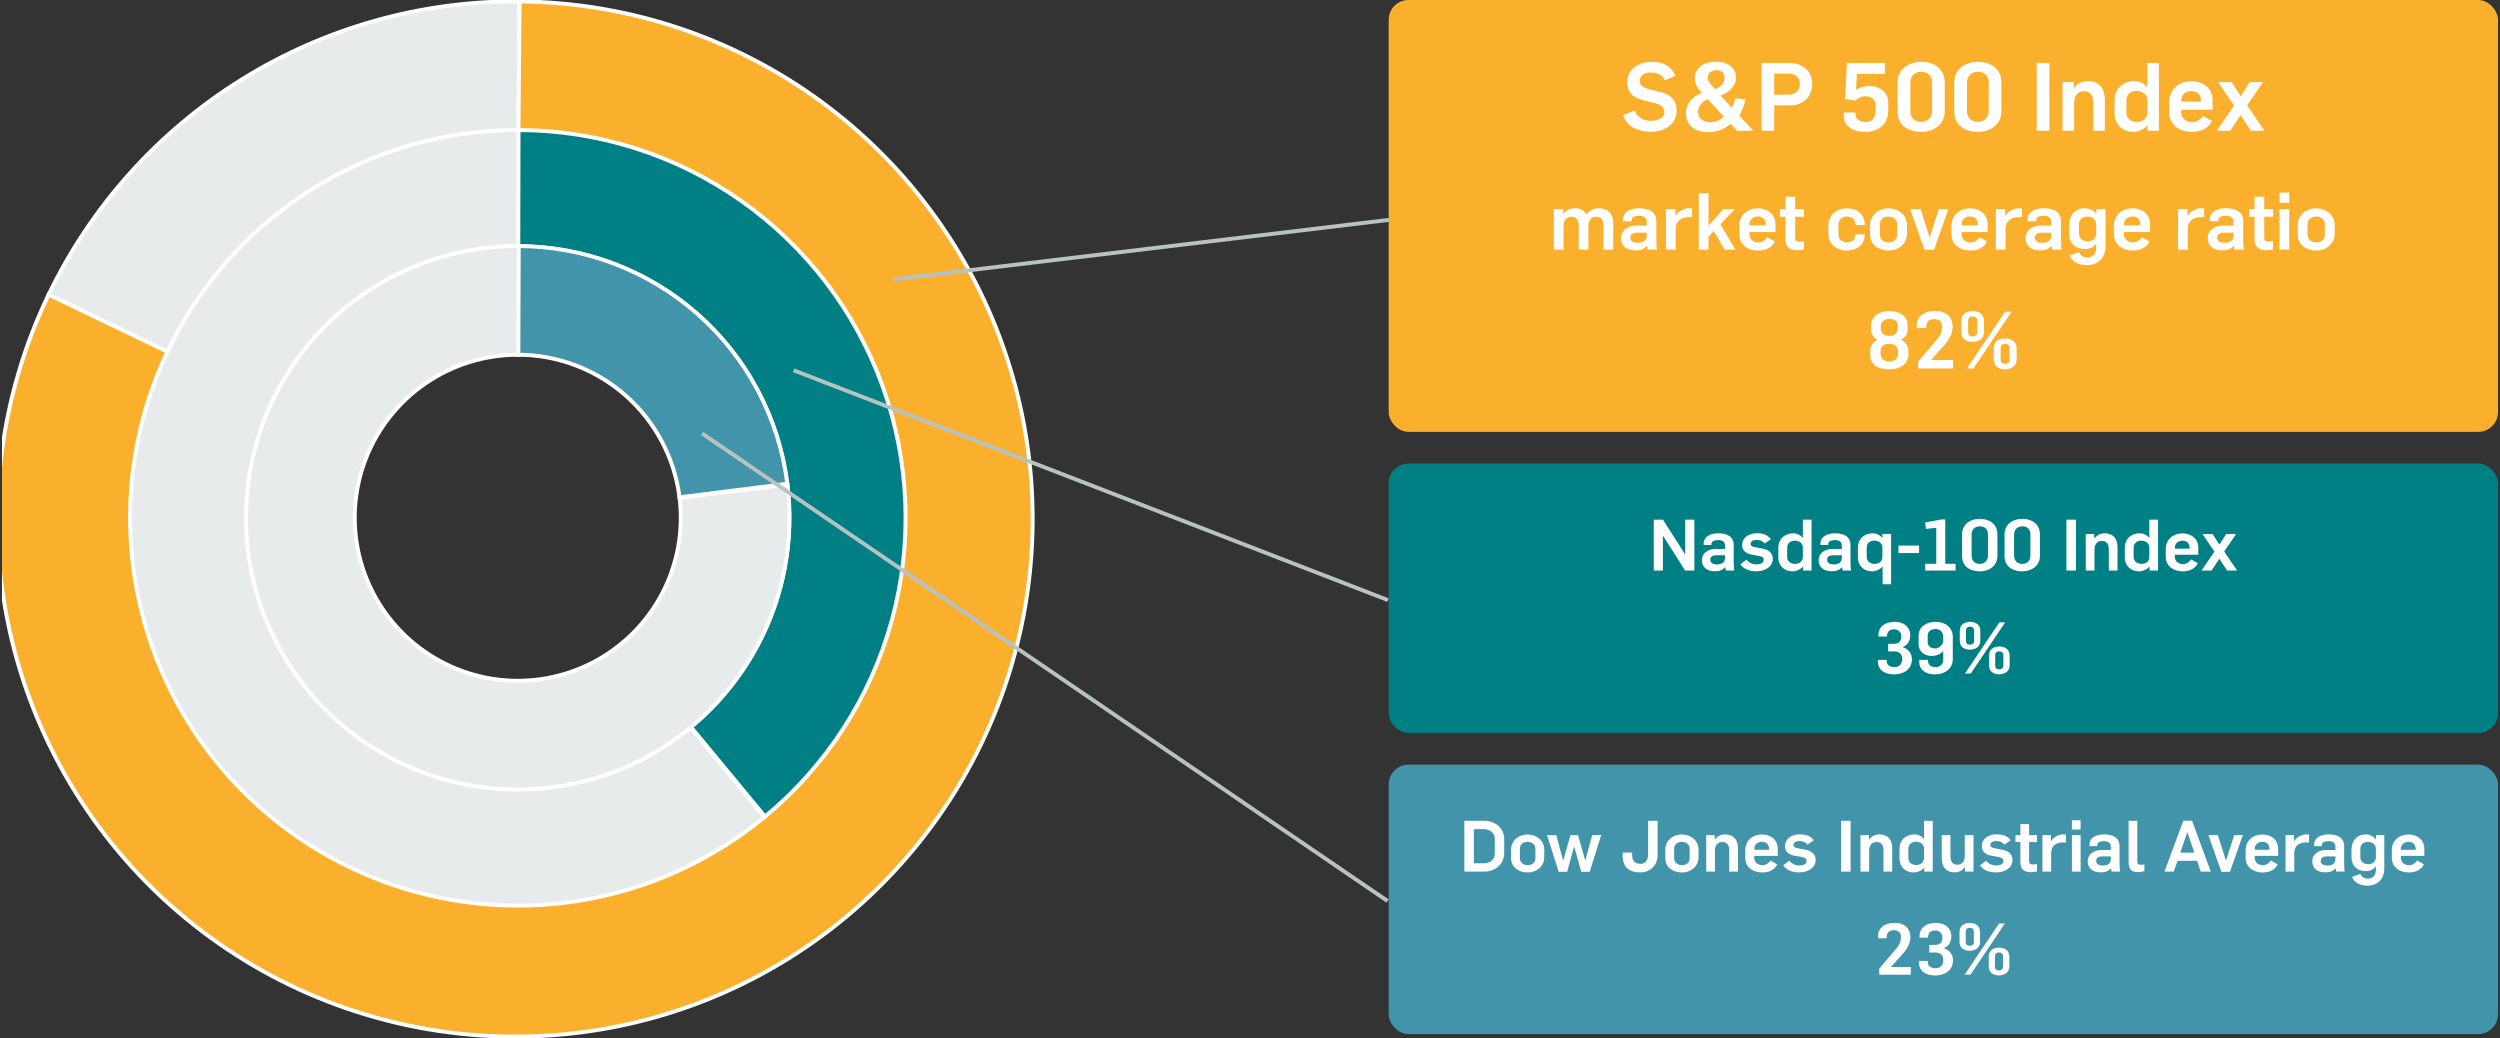
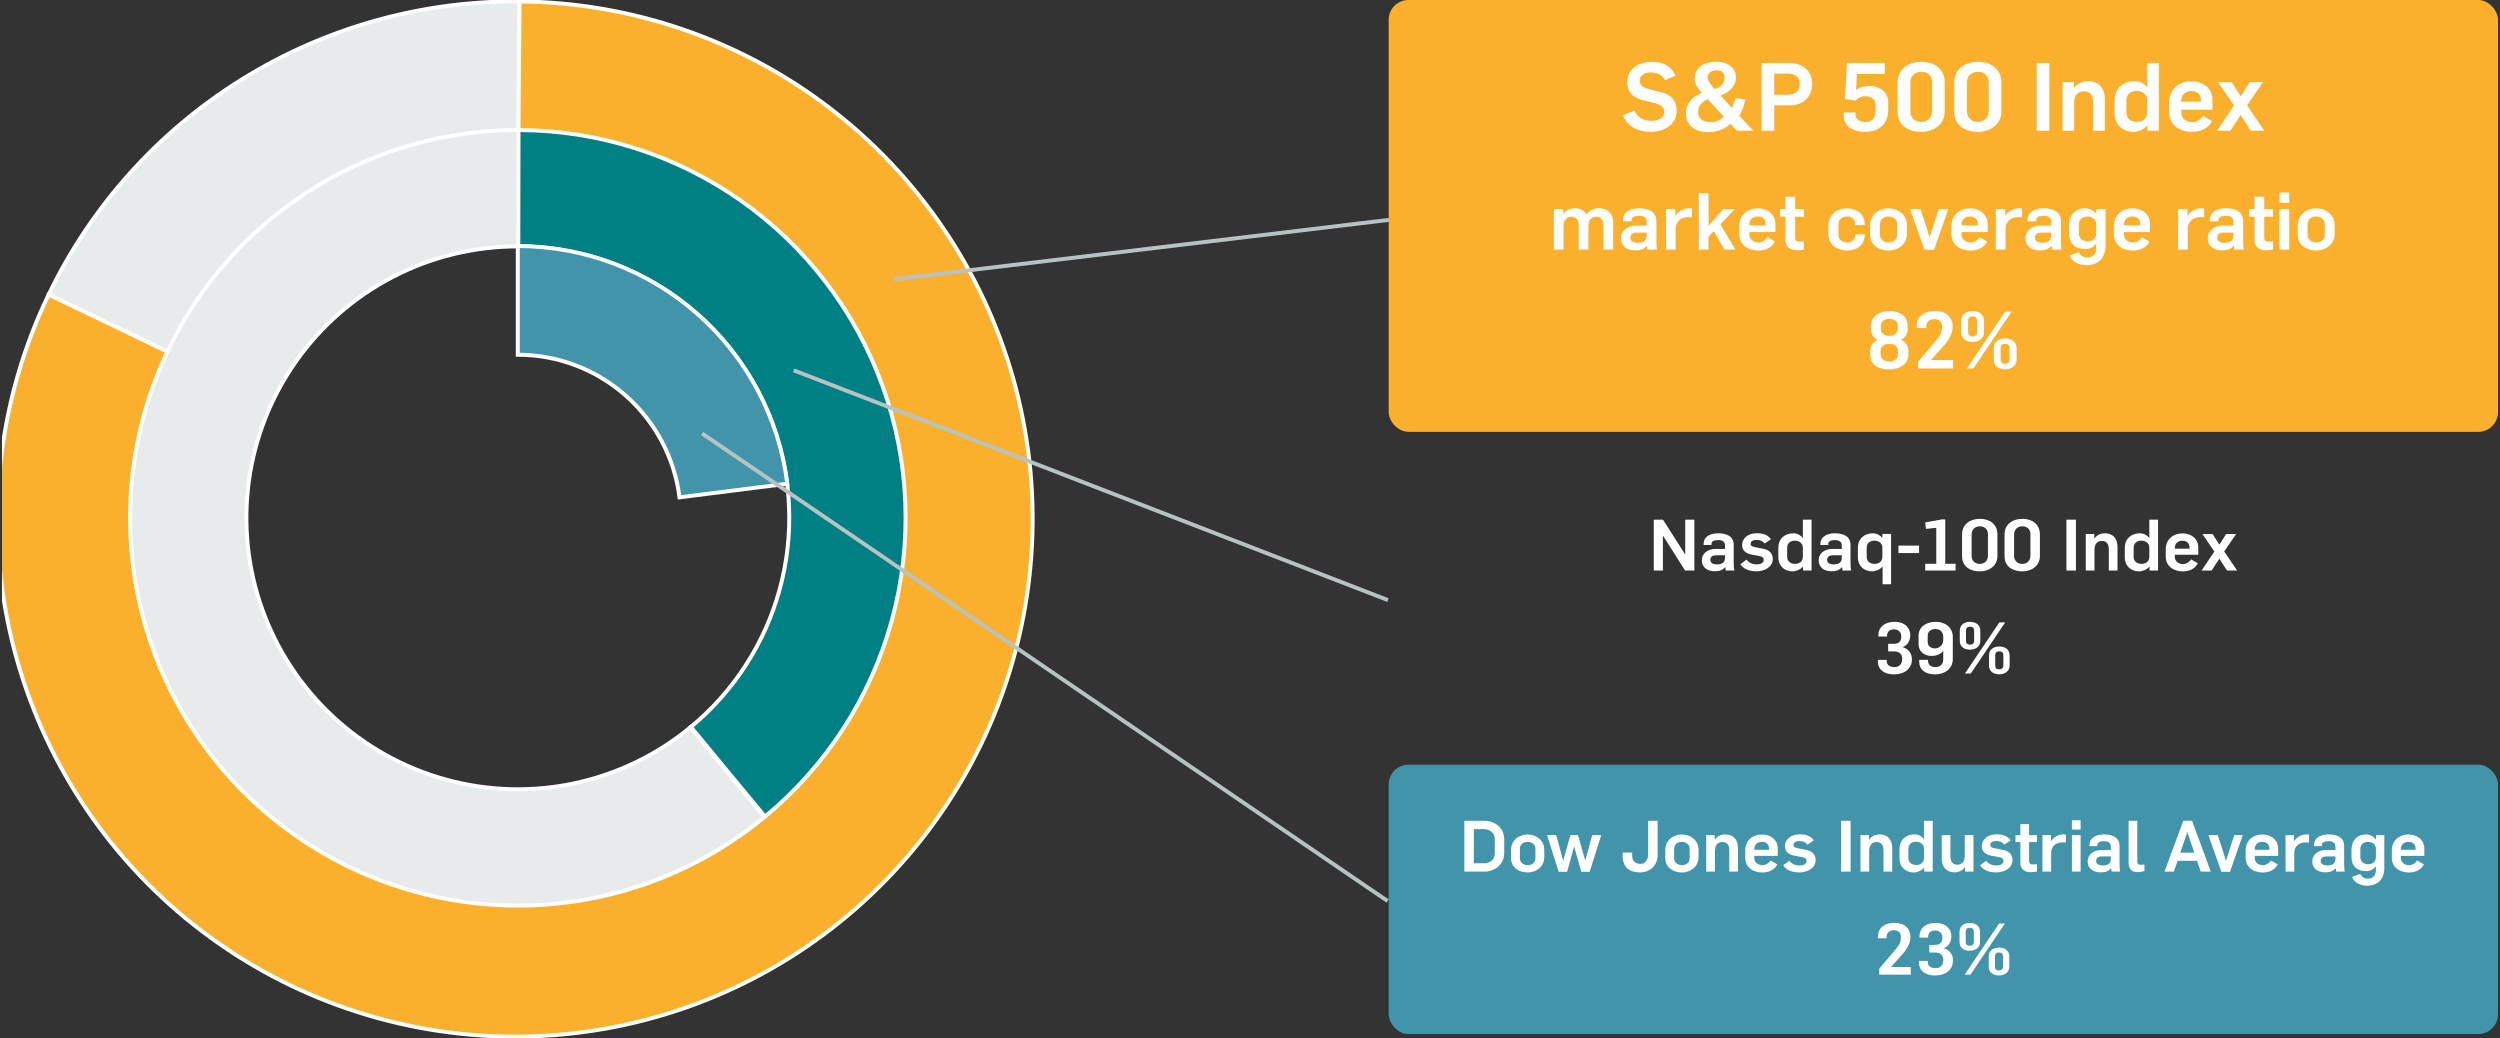
<svg xmlns="http://www.w3.org/2000/svg" width="631" height="262" viewBox="0 0 631 262" fill="none">
  <rect x="0" y="0" width="631" height="262" fill="#333333" stroke="none" />
  <g clip-path="url(#clip0_6248_1362)">
    <path d="M12.285 74.348C23.035 52.01 39.92 33.192 60.966 20.092C82.012 6.992 106.351 0.15 131.141 0.366L130.844 34.331C112.5 34.171 94.489 39.234 78.915 48.928C63.341 58.622 50.846 72.548 42.891 89.078L12.285 74.348Z" fill="#E7EBEB" stroke="white" />
    <path d="M131.14 0.366C159.429 0.612 186.873 10.036 209.347 27.218C231.821 44.401 248.11 68.414 255.765 95.649C263.421 122.883 262.029 151.867 251.798 178.242C241.568 204.618 223.052 226.96 199.035 241.909C175.017 256.859 146.796 263.608 118.614 261.142C90.432 258.677 63.811 247.129 42.755 228.236C21.698 209.343 7.343 184.126 1.848 156.375C-3.646 128.623 0.016 99.838 12.284 74.347L42.89 89.077C33.812 107.94 31.102 129.241 35.168 149.777C39.234 170.313 49.857 188.974 65.438 202.955C81.02 216.936 100.719 225.481 121.574 227.305C142.429 229.13 163.313 224.135 181.086 213.073C198.859 202.01 212.56 185.477 220.131 165.959C227.701 146.442 228.731 124.994 223.066 104.84C217.402 84.687 205.348 66.917 188.717 54.201C172.086 41.486 151.777 34.513 130.844 34.331L131.14 0.366Z" fill="#FBB02D" stroke="white" />
    <path d="M130.7 32.824C150.844 32.824 170.497 39.04 186.978 50.623C203.459 62.206 215.965 78.592 222.788 97.545C229.612 116.498 230.421 137.095 225.106 156.526C219.79 175.956 208.609 193.273 193.088 206.113L174.371 183.489C185.236 174.5 193.063 162.379 196.784 148.778C200.505 135.176 199.938 120.758 195.162 107.491C190.385 94.224 181.631 82.754 170.095 74.645C158.558 66.537 144.801 62.187 130.7 62.187L130.7 32.824Z" fill="#007F84" stroke="white" />
    <path d="M192.956 206.222C180.837 216.212 166.492 223.139 151.133 226.418C135.773 229.697 119.85 229.231 104.708 225.061C89.567 220.89 75.651 213.137 64.137 202.455C52.622 191.774 43.848 178.479 38.553 163.693C33.259 148.907 31.601 133.063 33.719 117.501C35.837 101.939 41.668 87.115 50.722 74.281C59.775 61.448 71.784 50.981 85.733 43.766C99.683 36.55 115.165 32.797 130.87 32.825L130.819 62.187C119.825 62.168 108.988 64.795 99.223 69.846C89.458 74.897 81.052 82.223 74.715 91.207C68.378 100.191 64.296 110.567 62.813 121.461C61.331 132.354 62.491 143.445 66.197 153.795C69.903 164.145 76.046 173.452 84.106 180.929C92.166 188.405 101.907 193.833 112.506 196.752C123.105 199.672 134.251 199.998 145.003 197.703C155.754 195.407 165.796 190.559 174.279 183.566L192.956 206.222Z" fill="#E7EBEB" stroke="white" />
-     <path d="M130.685 62.103C147.386 62.103 163.513 68.197 176.04 79.241C188.567 90.285 196.634 105.521 198.727 122.09L171.51 125.528C170.255 115.587 165.414 106.445 157.898 99.819C150.382 93.192 140.706 89.536 130.685 89.536L130.685 62.103Z" fill="#4294AA" stroke="white" />
-     <path d="M198.758 122.328C200.455 136.156 197.902 150.173 191.437 162.513C184.971 174.854 174.901 184.933 162.566 191.409C150.231 197.885 136.216 200.451 122.387 198.765C108.558 197.079 95.57 191.222 85.152 181.972C74.734 172.723 67.38 160.52 64.069 146.987C60.757 133.455 61.646 119.235 66.615 106.22C71.585 93.205 80.401 82.012 91.889 74.131C103.378 66.25 116.994 62.055 130.925 62.103L130.83 89.537C122.471 89.507 114.301 92.025 107.408 96.753C100.515 101.482 95.226 108.197 92.244 116.006C89.262 123.815 88.729 132.347 90.716 140.467C92.702 148.586 97.115 155.908 103.366 161.458C109.616 167.007 117.409 170.522 125.707 171.533C134.004 172.545 142.413 171.005 149.814 167.12C157.215 163.234 163.257 157.187 167.136 149.782C171.015 142.378 172.548 133.968 171.529 125.671L198.758 122.328Z" fill="#E7EBEB" stroke="white" />
+     <path d="M130.685 62.103C147.386 62.103 163.513 68.197 176.04 79.241C188.567 90.285 196.634 105.521 198.727 122.09L171.51 125.528C170.255 115.587 165.414 106.445 157.898 99.819C150.382 93.192 140.706 89.536 130.685 89.536L130.685 62.103" fill="#4294AA" stroke="white" />
    <rect x="350.5" width="280" height="109" rx="5" fill="#FBB02D" />
    <path d="M416.612 33.264C413.468 33.264 410.588 31.944 409.7 29.04L412.58 27.912C413.228 29.568 414.788 30.504 416.708 30.504C418.436 30.504 420.068 29.832 420.068 28.248C420.068 26.976 419.036 26.4 417.716 26.016L414.836 25.32C412.556 24.744 410.732 23.712 410.732 20.688C410.732 17.472 413.54 15.6 416.852 15.6C419.708 15.6 421.772 16.536 422.876 19.104L420.26 20.256C419.516 18.816 418.244 18.288 416.588 18.288C415.196 18.288 413.852 18.912 413.852 20.448C413.852 21.648 415.004 22.2 416.348 22.56L419.276 23.28C421.316 23.76 423.188 24.984 423.188 28.032C423.188 31.176 420.38 33.264 416.612 33.264ZM431.083 33.36C427.675 33.36 425.515 31.44 425.515 28.56C425.515 26.472 426.835 24.456 429.571 23.448C428.659 22.488 427.747 21.192 427.747 19.896C427.747 17.712 429.259 15.576 433.243 15.576C436.339 15.576 438.163 17.376 438.163 19.488C438.163 21.864 436.195 23.448 434.251 24.096L437.131 27.216C437.467 26.448 437.707 25.92 438.019 24.792L440.539 25.08C440.203 26.688 439.723 27.936 439.003 29.184L442.531 33H438.403L436.771 31.248C435.355 32.544 433.435 33.36 431.083 33.36ZM431.755 30.84C432.883 30.84 434.179 30.408 435.091 29.448L431.035 25.032C429.379 25.68 428.587 27.048 428.587 28.248C428.587 29.904 429.835 30.84 431.755 30.84ZM432.811 22.488C434.275 22.032 435.283 21.096 435.283 19.536C435.283 18.336 434.395 17.712 433.339 17.712C431.755 17.712 431.011 18.576 431.011 19.68C431.011 20.352 431.659 21.144 432.163 21.744L432.811 22.488ZM444.626 33V15.888H451.586C454.898 15.888 457.394 17.76 457.394 21.264C457.394 23.88 455.642 26.592 451.754 26.592H447.818V33H444.626ZM447.818 23.904H451.202C453.05 23.904 454.274 23.016 454.274 21.24C454.274 19.224 452.93 18.576 451.154 18.576H447.818V23.904ZM470.808 33.288C467.304 33.288 465.36 31.488 465.36 29.28V28.392H468.312V28.824C468.312 30.096 469.488 30.792 470.904 30.792C472.32 30.792 473.424 30.024 473.424 27.792V26.568C473.424 25.008 472.128 24.288 470.856 24.288C469.752 24.288 468.912 24.792 468.336 25.392L465.672 24.984L466.176 15.888H475.728V18.672H468.672L468.48 22.704C469.56 21.96 470.688 21.696 472.032 21.696C474 21.696 476.592 22.944 476.592 25.92V27.768C476.592 31.44 474.024 33.288 470.808 33.288ZM484.926 33.288C481.926 33.288 478.95 31.824 478.95 28.176V20.856C478.95 17.304 481.854 15.6 484.95 15.6C488.046 15.6 490.854 17.256 490.854 20.88V28.104C490.854 31.536 487.926 33.288 484.926 33.288ZM484.926 30.768C486.726 30.768 487.662 29.472 487.662 28.032V20.76C487.662 19.296 486.726 18.12 484.95 18.12C483.174 18.12 482.166 19.32 482.166 20.856V28.056C482.166 29.52 483.102 30.768 484.926 30.768ZM499.223 33.288C496.223 33.288 493.247 31.824 493.247 28.176V20.856C493.247 17.304 496.151 15.6 499.247 15.6C502.343 15.6 505.151 17.256 505.151 20.88V28.104C505.151 31.536 502.223 33.288 499.223 33.288ZM499.223 30.768C501.023 30.768 501.959 29.472 501.959 28.032V20.76C501.959 19.296 501.023 18.12 499.247 18.12C497.471 18.12 496.463 19.32 496.463 20.856V28.056C496.463 29.52 497.399 30.768 499.223 30.768ZM514.072 33V15.888H517.264V33H514.072ZM520.584 33V20.712H523.44V22.224H523.488C524.304 21.048 525.6 20.472 526.968 20.472C529.728 20.472 531.264 22.2 531.264 25.128V33H528.336V25.872C528.336 24.024 527.544 23.04 526.056 23.04C524.448 23.04 523.512 24.024 523.512 26.112V33H520.584ZM538.567 33.288C535.879 33.288 533.719 31.584 533.719 28.44V25.464C533.719 22.128 536.047 20.472 538.783 20.472C540.151 20.472 541.279 21.168 541.903 21.984H541.975V15.888H544.903V33H542.047V31.632H542.023C541.327 32.592 539.671 33.288 538.567 33.288ZM539.359 30.768C540.583 30.768 541.975 30.12 541.975 28.344V25.32C541.975 23.832 540.775 22.944 539.263 22.944C538.039 22.944 536.695 23.592 536.695 25.368V28.416C536.695 29.904 537.847 30.768 539.359 30.768ZM553.236 33.288C550.212 33.288 547.5 31.632 547.5 28.272V25.872C547.5 22.416 550.092 20.496 553.14 20.496C555.804 20.496 558.444 22.056 558.444 25.32V27.696H550.548V28.368C550.548 29.928 551.82 30.84 553.38 30.84C554.364 30.84 555.396 30.192 556.044 29.256L558.3 30.552C557.34 32.472 555.396 33.288 553.236 33.288ZM550.548 25.656H555.516V25.32C555.516 23.64 554.34 22.968 553.14 22.968C551.892 22.968 550.548 23.64 550.548 25.488V25.656ZM559.554 33L563.874 26.616L559.842 20.712H563.25L565.554 24.288L567.834 20.712H571.194L567.162 26.592L571.53 33H568.122L565.53 29.016L562.938 33H559.554ZM392.191 63V52.76H394.551V54H394.591C395.291 53.06 396.291 52.56 397.491 52.56C398.851 52.56 399.771 53.1 400.411 54.08H400.431C401.151 53.16 402.191 52.56 403.591 52.56C405.491 52.56 407.171 53.66 407.171 56.16V63H404.731V57.04C404.731 55.66 404.251 54.7 402.871 54.7C401.491 54.7 400.911 55.76 400.911 57.1V63H398.471V57.08C398.471 55.78 398.091 54.7 396.611 54.7C395.751 54.7 394.631 55.28 394.631 56.98V63H392.191ZM412.689 63.2C410.569 63.2 409.129 62.04 409.129 60.1C409.129 58.12 410.929 56.94 412.909 56.94H415.629V56C415.629 54.92 414.909 54.46 413.669 54.46C412.609 54.46 411.829 54.82 411.829 55.48V55.84H409.629V55.56C409.629 53.32 411.769 52.56 413.689 52.56C415.969 52.56 418.069 53.32 418.069 55.82V60.8C418.069 61.26 418.129 62.78 418.249 63H415.829C415.789 62.84 415.749 62.22 415.729 62.06H415.689C414.789 63 414.009 63.2 412.689 63.2ZM413.349 61.28C415.309 61.28 415.629 60.32 415.629 59.22V58.72H413.229C412.189 58.72 411.509 59.08 411.509 59.98C411.509 60.84 412.209 61.28 413.349 61.28ZM420.489 63V52.76H422.869V54.46H422.909C423.509 53.38 425.029 52.56 426.249 52.56C426.509 52.56 426.809 52.56 427.069 52.62V54.86C426.749 54.8 426.489 54.8 426.149 54.8C424.309 54.8 422.929 55.86 422.929 57.76V63H420.489ZM428.774 63V48.74H431.214L431.234 56.98L434.974 52.76H437.874L434.214 56.62L438.034 63H435.294L432.554 58.32L431.214 59.76V63H428.774ZM443.776 63.24C441.256 63.24 438.996 61.86 438.996 59.06V57.06C438.996 54.18 441.156 52.58 443.696 52.58C445.916 52.58 448.116 53.88 448.116 56.6V58.58H441.536V59.14C441.536 60.44 442.596 61.2 443.896 61.2C444.716 61.2 445.576 60.66 446.116 59.88L447.996 60.96C447.196 62.56 445.576 63.24 443.776 63.24ZM441.536 56.88H445.676V56.6C445.676 55.2 444.696 54.64 443.696 54.64C442.656 54.64 441.536 55.2 441.536 56.74V56.88ZM453.516 63.16C451.936 63.16 450.656 62.4 450.656 60.58V54.7H449.276V52.76H450.656V49.66H453.096V52.76H455.316V54.7H453.096V60C453.096 60.76 453.496 60.98 454.056 60.98C454.556 60.98 454.836 60.96 455.316 60.88V62.96C454.776 63.1 453.876 63.16 453.516 63.16ZM466.257 63.24C463.737 63.24 461.477 61.78 461.477 59.06V57.06C461.477 54.18 463.637 52.58 466.177 52.58C468.397 52.58 470.657 53.88 470.657 56.6V56.8H468.277V56.6C468.277 55.2 467.177 54.64 466.177 54.64C465.137 54.64 464.017 55.2 464.017 56.74V59.14C464.017 60.44 464.957 61.2 466.257 61.2C467.257 61.2 468.277 60.64 468.277 59.24V59.14H470.657V59.24C470.657 61.96 468.477 63.24 466.257 63.24ZM476.704 63.24C474.224 63.24 472.004 61.84 472.004 59.22V56.88C472.004 54.1 474.364 52.58 476.624 52.58C479.104 52.58 481.324 54.22 481.324 56.84V58.94C481.324 61.72 478.964 63.24 476.704 63.24ZM476.704 61.18C477.724 61.18 478.844 60.64 478.844 59.16V56.62C478.844 55.38 477.884 54.66 476.624 54.66C475.604 54.66 474.484 55.2 474.484 56.68V59.2C474.484 60.44 475.444 61.18 476.704 61.18ZM485.744 63.04L482.104 52.76H484.744L487.024 59.88H487.064L489.344 52.76H491.764L488.164 63.04H485.744ZM497.331 63.24C494.811 63.24 492.551 61.86 492.551 59.06V57.06C492.551 54.18 494.711 52.58 497.251 52.58C499.471 52.58 501.671 53.88 501.671 56.6V58.58H495.091V59.14C495.091 60.44 496.151 61.2 497.451 61.2C498.271 61.2 499.131 60.66 499.671 59.88L501.551 60.96C500.751 62.56 499.131 63.24 497.331 63.24ZM495.091 56.88H499.231V56.6C499.231 55.2 498.251 54.64 497.251 54.64C496.211 54.64 495.091 55.2 495.091 56.74V56.88ZM503.751 63V52.76H506.131V54.46H506.171C506.771 53.38 508.291 52.56 509.511 52.56C509.771 52.56 510.071 52.56 510.331 52.62V54.86C510.011 54.8 509.751 54.8 509.411 54.8C507.571 54.8 506.191 55.86 506.191 57.76V63H503.751ZM514.798 63.2C512.678 63.2 511.238 62.04 511.238 60.1C511.238 58.12 513.038 56.94 515.018 56.94H517.738V56C517.738 54.92 517.018 54.46 515.778 54.46C514.718 54.46 513.938 54.82 513.938 55.48V55.84H511.738V55.56C511.738 53.32 513.878 52.56 515.798 52.56C518.078 52.56 520.178 53.32 520.178 55.82V60.8C520.178 61.26 520.238 62.78 520.358 63H517.938C517.898 62.84 517.858 62.22 517.838 62.06H517.798C516.898 63 516.118 63.2 514.798 63.2ZM515.458 61.28C517.418 61.28 517.738 60.32 517.738 59.22V58.72H515.338C514.298 58.72 513.618 59.08 513.618 59.98C513.618 60.84 514.318 61.28 515.458 61.28ZM526.558 66.94C524.898 66.94 522.918 66.14 522.398 64.46L524.718 63.64C525.198 64.58 525.898 64.98 526.778 64.98C528.258 64.98 529.078 64.04 529.078 62.6V61.52H529.038C528.378 62.42 527.438 62.86 526.298 62.86C523.818 62.86 522.238 61.46 522.238 58.84V56.88C522.238 54.1 523.998 52.56 526.258 52.56C527.458 52.56 528.538 53.2 529.078 53.98H529.118V52.76H531.438V62.14C531.438 64.52 530.098 66.94 526.558 66.94ZM526.938 60.92C527.958 60.92 529.078 60.38 529.078 58.9V56.62C529.078 55.38 528.118 54.66 526.858 54.66C525.838 54.66 524.718 55.2 524.718 56.68V58.94C524.718 60.18 525.678 60.92 526.938 60.92ZM538.327 63.24C535.807 63.24 533.547 61.86 533.547 59.06V57.06C533.547 54.18 535.707 52.58 538.247 52.58C540.467 52.58 542.667 53.88 542.667 56.6V58.58H536.087V59.14C536.087 60.44 537.147 61.2 538.447 61.2C539.267 61.2 540.127 60.66 540.667 59.88L542.547 60.96C541.747 62.56 540.127 63.24 538.327 63.24ZM536.087 56.88H540.227V56.6C540.227 55.2 539.247 54.64 538.247 54.64C537.207 54.64 536.087 55.2 536.087 56.74V56.88ZM549.747 63V52.76H552.127V54.46H552.167C552.767 53.38 554.287 52.56 555.507 52.56C555.767 52.56 556.067 52.56 556.327 52.62V54.86C556.007 54.8 555.747 54.8 555.407 54.8C553.567 54.8 552.187 55.86 552.187 57.76V63H549.747ZM560.794 63.2C558.674 63.2 557.234 62.04 557.234 60.1C557.234 58.12 559.034 56.94 561.014 56.94H563.734V56C563.734 54.92 563.014 54.46 561.774 54.46C560.714 54.46 559.934 54.82 559.934 55.48V55.84H557.734V55.56C557.734 53.32 559.874 52.56 561.794 52.56C564.074 52.56 566.174 53.32 566.174 55.82V60.8C566.174 61.26 566.234 62.78 566.354 63H563.934C563.894 62.84 563.854 62.22 563.834 62.06H563.794C562.894 63 562.114 63.2 560.794 63.2ZM561.454 61.28C563.414 61.28 563.734 60.32 563.734 59.22V58.72H561.334C560.294 58.72 559.614 59.08 559.614 59.98C559.614 60.84 560.314 61.28 561.454 61.28ZM571.915 63.16C570.335 63.16 569.055 62.4 569.055 60.58V54.7H567.675V52.76H569.055V49.66H571.495V52.76H573.715V54.7H571.495V60C571.495 60.76 571.895 60.98 572.455 60.98C572.955 60.98 573.235 60.96 573.715 60.88V62.96C573.175 63.1 572.275 63.16 571.915 63.16ZM575.355 63V52.76H577.795V63H575.355ZM575.355 51.2V48.6H577.795V51.2H575.355ZM584.653 63.24C582.173 63.24 579.953 61.84 579.953 59.22V56.88C579.953 54.1 582.313 52.58 584.573 52.58C587.053 52.58 589.273 54.22 589.273 56.84V58.94C589.273 61.72 586.913 63.24 584.653 63.24ZM584.653 61.18C585.673 61.18 586.793 60.64 586.793 59.16V56.62C586.793 55.38 585.833 54.66 584.573 54.66C583.553 54.66 582.433 55.2 582.433 56.68V59.2C582.433 60.44 583.393 61.18 584.653 61.18ZM476.826 93.24C474.026 93.24 472.046 92.04 472.046 89.5V88.62C472.046 87.32 472.826 86.24 473.886 85.74C472.866 85.32 472.226 84.26 472.226 83.08V82.36C472.226 79.82 474.426 78.5 476.846 78.5C479.206 78.5 481.466 79.6 481.466 82.08C481.466 82.08 481.506 83.34 481.466 83.4C481.466 84.44 480.686 85.34 479.766 85.72C480.866 86.1 481.686 87.3 481.686 88.56V89.42C481.686 91.86 479.546 93.24 476.826 93.24ZM476.826 91.26C478.066 91.26 479.046 90.62 479.046 89.32V88.6C479.046 87.22 477.926 86.8 476.866 86.8C475.746 86.8 474.666 87.26 474.666 88.54V89.34C474.666 90.54 475.666 91.26 476.826 91.26ZM476.886 84.78C477.966 84.78 479.006 84.14 479.006 82.96V82.2C479.006 80.92 477.926 80.48 476.826 80.48C475.766 80.48 474.746 81.08 474.746 82.24V82.98C474.746 84.26 475.786 84.78 476.886 84.78ZM484.108 93V91.32L488.868 85.72C489.668 84.78 490.168 83.86 490.168 82.68V82.28C490.168 81.3 489.548 80.54 488.188 80.54C486.908 80.54 486.188 81.28 486.188 82.42V82.8H483.768V82.28C483.768 79.78 485.728 78.48 488.408 78.48C491.288 78.48 492.848 80.14 492.848 82.44C492.848 85.1 490.928 86.9 489.268 88.76L487.428 90.82V90.86H492.948V93H484.108ZM497.874 86.3C496.394 86.3 495.014 85.6 495.014 83.82V81.04C495.014 79.24 496.394 78.5 497.874 78.5C499.354 78.5 500.774 79.22 500.774 81.06V83.84C500.774 85.54 499.314 86.3 497.874 86.3ZM497.874 84.9C498.694 84.9 499.034 84.42 499.034 83.84V80.92C499.034 80.34 498.694 79.86 497.894 79.86C497.094 79.86 496.754 80.32 496.754 80.92V83.84C496.754 84.48 497.054 84.9 497.874 84.9ZM506.074 93.22C504.594 93.22 503.214 92.5 503.214 90.74V87.94C503.214 86.14 504.594 85.42 506.074 85.42C507.574 85.42 508.994 86.12 508.994 87.96V90.74C508.994 92.46 507.514 93.22 506.074 93.22ZM506.074 91.82C506.894 91.82 507.234 91.34 507.234 90.74V87.84C507.234 87.26 506.894 86.78 506.094 86.78C505.294 86.78 504.954 87.22 504.954 87.84V90.76C504.954 91.4 505.254 91.82 506.074 91.82ZM496.454 93L506.114 78.66H507.734L498.094 93H496.454Z" fill="white" />
-     <rect x="350.5" y="117" width="280" height="68" rx="5" fill="#007F84" />
    <path d="M417.414 144V131.166H419.736L425.316 139.914H425.352V131.166H427.656V144H425.316L419.754 135.234H419.718V144H417.414ZM432.748 144.18C430.84 144.18 429.544 143.136 429.544 141.39C429.544 139.608 431.164 138.546 432.946 138.546H435.394V137.7C435.394 136.728 434.746 136.314 433.63 136.314C432.676 136.314 431.974 136.638 431.974 137.232V137.556H429.994V137.304C429.994 135.288 431.92 134.604 433.648 134.604C435.7 134.604 437.59 135.288 437.59 137.538V142.02C437.59 142.434 437.644 143.802 437.752 144H435.574C435.538 143.856 435.502 143.298 435.484 143.154H435.448C434.638 144 433.936 144.18 432.748 144.18ZM433.342 142.452C435.106 142.452 435.394 141.588 435.394 140.598V140.148H433.234C432.298 140.148 431.686 140.472 431.686 141.282C431.686 142.056 432.316 142.452 433.342 142.452ZM443.386 144.198C441.73 144.198 440.182 143.766 439.264 142.416L440.812 141.246C441.388 142.002 442.306 142.452 443.35 142.452C444.25 142.452 445.168 142.146 445.168 141.318C445.168 140.598 444.682 140.436 443.44 140.22L442.234 140.004C440.722 139.734 439.714 138.996 439.714 137.61C439.714 135.684 441.406 134.586 443.368 134.586C445.024 134.586 446.212 135 446.986 136.098L445.402 137.178C444.862 136.548 444.25 136.278 443.35 136.278C442.486 136.278 441.856 136.602 441.856 137.304C441.856 137.952 442.648 138.042 443.602 138.222L444.988 138.492C446.554 138.798 447.454 139.68 447.454 141.066C447.454 143.19 445.276 144.198 443.386 144.198ZM452.485 144.216C450.469 144.216 448.849 142.938 448.849 140.58V138.348C448.849 135.846 450.595 134.604 452.647 134.604C453.673 134.604 454.519 135.126 454.987 135.738H455.041V131.166H457.237V144H455.095V142.974H455.077C454.555 143.694 453.313 144.216 452.485 144.216ZM453.079 142.326C453.997 142.326 455.041 141.84 455.041 140.508V138.24C455.041 137.124 454.141 136.458 453.007 136.458C452.089 136.458 451.081 136.944 451.081 138.276V140.562C451.081 141.678 451.945 142.326 453.079 142.326ZM462.227 144.18C460.319 144.18 459.023 143.136 459.023 141.39C459.023 139.608 460.643 138.546 462.425 138.546H464.873V137.7C464.873 136.728 464.225 136.314 463.109 136.314C462.155 136.314 461.453 136.638 461.453 137.232V137.556H459.473V137.304C459.473 135.288 461.399 134.604 463.127 134.604C465.179 134.604 467.069 135.288 467.069 137.538V142.02C467.069 142.434 467.123 143.802 467.231 144H465.053C465.017 143.856 464.981 143.298 464.963 143.154H464.927C464.117 144 463.415 144.18 462.227 144.18ZM462.821 142.452C464.585 142.452 464.873 141.588 464.873 140.598V140.148H462.713C461.777 140.148 461.165 140.472 461.165 141.282C461.165 142.056 461.795 142.452 462.821 142.452ZM475.169 147.474V142.974H475.151C474.629 143.694 473.387 144.216 472.559 144.216C470.543 144.216 468.923 142.938 468.923 140.58V138.348C468.923 135.846 470.669 134.604 472.721 134.604C473.747 134.604 474.593 135.126 475.061 135.738H475.115V134.766H477.311V147.474H475.169ZM473.153 142.326C474.071 142.326 475.115 141.84 475.115 140.508V138.24C475.115 137.124 474.215 136.458 473.081 136.458C472.163 136.458 471.155 136.944 471.155 138.276V140.562C471.155 141.678 472.019 142.326 473.153 142.326ZM479.169 139.59V137.718H484.371V139.59H479.169ZM485.924 144V142.308H488.714V133.218L486.104 133.488L485.924 131.868L490.154 131.094H490.982V142.308H493.592V144H485.924ZM499.705 144.216C497.455 144.216 495.223 143.118 495.223 140.382V134.892C495.223 132.228 497.401 130.95 499.723 130.95C502.045 130.95 504.151 132.192 504.151 134.91V140.328C504.151 142.902 501.955 144.216 499.705 144.216ZM499.705 142.326C501.055 142.326 501.757 141.354 501.757 140.274V134.82C501.757 133.722 501.055 132.84 499.723 132.84C498.391 132.84 497.635 133.74 497.635 134.892V140.292C497.635 141.39 498.337 142.326 499.705 142.326ZM510.428 144.216C508.178 144.216 505.946 143.118 505.946 140.382V134.892C505.946 132.228 508.124 130.95 510.446 130.95C512.768 130.95 514.874 132.192 514.874 134.91V140.328C514.874 142.902 512.678 144.216 510.428 144.216ZM510.428 142.326C511.778 142.326 512.48 141.354 512.48 140.274V134.82C512.48 133.722 511.778 132.84 510.446 132.84C509.114 132.84 508.358 133.74 508.358 134.892V140.292C508.358 141.39 509.06 142.326 510.428 142.326ZM521.565 144V131.166H523.959V144H521.565ZM526.449 144V134.784H528.591V135.918H528.627C529.239 135.036 530.211 134.604 531.237 134.604C533.307 134.604 534.459 135.9 534.459 138.096V144H532.263V138.654C532.263 137.268 531.669 136.53 530.553 136.53C529.347 136.53 528.645 137.268 528.645 138.834V144H526.449ZM539.936 144.216C537.92 144.216 536.3 142.938 536.3 140.58V138.348C536.3 135.846 538.046 134.604 540.098 134.604C541.124 134.604 541.97 135.126 542.438 135.738H542.492V131.166H544.688V144H542.546V142.974H542.528C542.006 143.694 540.764 144.216 539.936 144.216ZM540.53 142.326C541.448 142.326 542.492 141.84 542.492 140.508V138.24C542.492 137.124 541.592 136.458 540.458 136.458C539.54 136.458 538.532 136.944 538.532 138.276V140.562C538.532 141.678 539.396 142.326 540.53 142.326ZM550.938 144.216C548.67 144.216 546.636 142.974 546.636 140.454V138.654C546.636 136.062 548.58 134.622 550.866 134.622C552.864 134.622 554.844 135.792 554.844 138.24V140.022H548.922V140.526C548.922 141.696 549.876 142.38 551.046 142.38C551.784 142.38 552.558 141.894 553.044 141.192L554.736 142.164C554.016 143.604 552.558 144.216 550.938 144.216ZM548.922 138.492H552.648V138.24C552.648 136.98 551.766 136.476 550.866 136.476C549.93 136.476 548.922 136.98 548.922 138.366V138.492ZM555.676 144L558.916 139.212L555.892 134.784H558.448L560.176 137.466L561.886 134.784H564.406L561.382 139.194L564.658 144H562.102L560.158 141.012L558.214 144H555.676ZM478.105 170.216C475.333 170.216 473.983 168.83 473.983 167.012V166.544H476.215V166.886C476.215 167.93 477.097 168.38 478.213 168.38C479.329 168.38 480.121 167.606 480.121 166.31C480.121 164.618 478.753 164.42 478.123 164.42H476.575V162.494H477.979C479.149 162.494 479.887 162.008 479.887 160.658C479.887 159.344 478.897 158.84 478.105 158.84C476.863 158.84 476.287 159.506 476.287 160.532V160.658H474.109V160.226C474.109 158.372 475.603 156.95 478.159 156.95C480.967 156.95 482.155 158.642 482.155 160.334C482.155 161.738 481.399 162.908 480.283 163.286V163.358C481.453 163.7 482.569 164.744 482.569 166.382C482.569 168.992 480.409 170.216 478.105 170.216ZM488.421 170.216C485.937 170.216 484.407 169.01 484.407 167.012V166.544H486.639V166.814C486.639 167.822 487.395 168.38 488.511 168.38C489.825 168.38 490.473 167.516 490.473 166.418V164.258C489.897 165.14 488.691 165.554 487.539 165.554C485.595 165.554 484.245 164.348 484.245 162.584V160.496C484.245 158.174 486.189 156.95 488.619 156.95C491.031 156.95 492.885 158.426 492.885 160.73V166.382C492.885 168.794 490.833 170.216 488.421 170.216ZM488.403 163.664C489.321 163.664 490.473 162.908 490.473 161.576V160.712C490.473 159.704 489.825 158.768 488.511 158.768C487.197 158.768 486.549 159.542 486.549 160.478V162.026C486.549 163.214 487.539 163.664 488.403 163.664ZM497.224 163.97C495.892 163.97 494.65 163.34 494.65 161.738V159.236C494.65 157.616 495.892 156.95 497.224 156.95C498.556 156.95 499.834 157.598 499.834 159.254V161.756C499.834 163.286 498.52 163.97 497.224 163.97ZM497.224 162.71C497.962 162.71 498.268 162.278 498.268 161.756V159.128C498.268 158.606 497.962 158.174 497.242 158.174C496.522 158.174 496.216 158.588 496.216 159.128V161.756C496.216 162.332 496.486 162.71 497.224 162.71ZM504.604 170.198C503.272 170.198 502.03 169.55 502.03 167.966V165.446C502.03 163.826 503.272 163.178 504.604 163.178C505.954 163.178 507.232 163.808 507.232 165.464V167.966C507.232 169.514 505.9 170.198 504.604 170.198ZM504.604 168.938C505.342 168.938 505.648 168.506 505.648 167.966V165.356C505.648 164.834 505.342 164.402 504.622 164.402C503.902 164.402 503.596 164.798 503.596 165.356V167.984C503.596 168.56 503.866 168.938 504.604 168.938ZM495.946 170L504.64 157.094H506.098L497.422 170H495.946Z" fill="white" />
    <rect x="350.5" y="193" width="280" height="68" rx="5" fill="#4294AA" />
    <path d="M369.602 220V207.166H374.606C377.396 207.166 379.664 208.984 379.664 211.846V215.266C379.664 218.308 377.162 220 374.624 220H369.602ZM371.996 217.894H374.534C375.758 217.894 377.288 217.246 377.288 215.41V211.702C377.288 210.154 375.956 209.272 374.444 209.272H371.996V217.894ZM385.614 220.216C383.382 220.216 381.384 218.956 381.384 216.598V214.492C381.384 211.99 383.508 210.622 385.542 210.622C387.774 210.622 389.772 212.098 389.772 214.456V216.346C389.772 218.848 387.648 220.216 385.614 220.216ZM385.614 218.362C386.532 218.362 387.54 217.876 387.54 216.544V214.258C387.54 213.142 386.676 212.494 385.542 212.494C384.624 212.494 383.616 212.98 383.616 214.312V216.58C383.616 217.696 384.48 218.362 385.614 218.362ZM393.408 220.036L390.474 210.784H392.796L394.524 217.174H394.56L396.378 210.784H398.286L400.104 217.156H400.14L401.868 210.784H404.154L401.238 220.036H399.114L397.332 213.682H397.296L395.55 220.036H393.408ZM413.991 220.198C411.273 220.198 409.563 218.92 409.563 216.022V215.194H411.957V215.824C411.957 216.85 412.245 218.038 414.117 218.038C415.359 218.038 415.989 216.922 415.989 215.608V207.166H418.383V215.986C418.383 218.092 416.745 220.198 413.991 220.198ZM424.549 220.216C422.317 220.216 420.319 218.956 420.319 216.598V214.492C420.319 211.99 422.443 210.622 424.477 210.622C426.709 210.622 428.707 212.098 428.707 214.456V216.346C428.707 218.848 426.583 220.216 424.549 220.216ZM424.549 218.362C425.467 218.362 426.475 217.876 426.475 216.544V214.258C426.475 213.142 425.611 212.494 424.477 212.494C423.559 212.494 422.551 212.98 422.551 214.312V216.58C422.551 217.696 423.415 218.362 424.549 218.362ZM430.648 220V210.784H432.79V211.918H432.826C433.438 211.036 434.41 210.604 435.436 210.604C437.506 210.604 438.658 211.9 438.658 214.096V220H436.462V214.654C436.462 213.268 435.868 212.53 434.752 212.53C433.546 212.53 432.844 213.268 432.844 214.834V220H430.648ZM444.801 220.216C442.533 220.216 440.499 218.974 440.499 216.454V214.654C440.499 212.062 442.443 210.622 444.729 210.622C446.727 210.622 448.707 211.792 448.707 214.24V216.022H442.785V216.526C442.785 217.696 443.739 218.38 444.909 218.38C445.647 218.38 446.421 217.894 446.907 217.192L448.599 218.164C447.879 219.604 446.421 220.216 444.801 220.216ZM442.785 214.492H446.511V214.24C446.511 212.98 445.629 212.476 444.729 212.476C443.793 212.476 442.785 212.98 442.785 214.366V214.492ZM454.197 220.198C452.541 220.198 450.993 219.766 450.075 218.416L451.623 217.246C452.199 218.002 453.117 218.452 454.161 218.452C455.061 218.452 455.979 218.146 455.979 217.318C455.979 216.598 455.493 216.436 454.251 216.22L453.045 216.004C451.533 215.734 450.525 214.996 450.525 213.61C450.525 211.684 452.217 210.586 454.179 210.586C455.835 210.586 457.023 211 457.797 212.098L456.213 213.178C455.673 212.548 455.061 212.278 454.161 212.278C453.297 212.278 452.667 212.602 452.667 213.304C452.667 213.952 453.459 214.042 454.413 214.222L455.799 214.492C457.365 214.798 458.265 215.68 458.265 217.066C458.265 219.19 456.087 220.198 454.197 220.198ZM464.699 220V207.166H467.093V220H464.699ZM469.584 220V210.784H471.726V211.918H471.762C472.374 211.036 473.346 210.604 474.372 210.604C476.442 210.604 477.594 211.9 477.594 214.096V220H475.398V214.654C475.398 213.268 474.804 212.53 473.688 212.53C472.482 212.53 471.78 213.268 471.78 214.834V220H469.584ZM483.071 220.216C481.055 220.216 479.435 218.938 479.435 216.58V214.348C479.435 211.846 481.181 210.604 483.233 210.604C484.259 210.604 485.105 211.126 485.573 211.738H485.627V207.166H487.823V220H485.681V218.974H485.663C485.141 219.694 483.899 220.216 483.071 220.216ZM483.665 218.326C484.583 218.326 485.627 217.84 485.627 216.508V214.24C485.627 213.124 484.727 212.458 483.593 212.458C482.675 212.458 481.667 212.944 481.667 214.276V216.562C481.667 217.678 482.531 218.326 483.665 218.326ZM493.335 220.18C491.265 220.18 490.095 218.848 490.095 216.67V210.784H492.291V216.13C492.291 217.516 492.903 218.254 494.019 218.254C495.225 218.254 495.909 217.498 495.909 215.932V210.784H498.105V220H495.981V218.866H495.927C495.315 219.748 494.361 220.18 493.335 220.18ZM503.89 220.198C502.234 220.198 500.686 219.766 499.768 218.416L501.316 217.246C501.892 218.002 502.81 218.452 503.854 218.452C504.754 218.452 505.672 218.146 505.672 217.318C505.672 216.598 505.186 216.436 503.944 216.22L502.738 216.004C501.226 215.734 500.218 214.996 500.218 213.61C500.218 211.684 501.91 210.586 503.872 210.586C505.528 210.586 506.716 211 507.49 212.098L505.906 213.178C505.366 212.548 504.754 212.278 503.854 212.278C502.99 212.278 502.36 212.602 502.36 213.304C502.36 213.952 503.152 214.042 504.106 214.222L505.492 214.492C507.058 214.798 507.958 215.68 507.958 217.066C507.958 219.19 505.78 220.198 503.89 220.198ZM512.524 220.144C511.102 220.144 509.95 219.46 509.95 217.822V212.53H508.708V210.784H509.95V207.994H512.146V210.784H514.144V212.53H512.146V217.3C512.146 217.984 512.506 218.182 513.01 218.182C513.46 218.182 513.712 218.164 514.144 218.092V219.964C513.658 220.09 512.848 220.144 512.524 220.144ZM515.513 220V210.784H517.655V212.314H517.691C518.231 211.342 519.599 210.604 520.697 210.604C520.931 210.604 521.201 210.604 521.435 210.658V212.674C521.147 212.62 520.913 212.62 520.607 212.62C518.951 212.62 517.709 213.574 517.709 215.284V220H515.513ZM522.951 220V210.784H525.147V220H522.951ZM522.951 209.38V207.04H525.147V209.38H522.951ZM530.131 220.18C528.223 220.18 526.927 219.136 526.927 217.39C526.927 215.608 528.547 214.546 530.329 214.546H532.777V213.7C532.777 212.728 532.129 212.314 531.013 212.314C530.059 212.314 529.357 212.638 529.357 213.232V213.556H527.377V213.304C527.377 211.288 529.303 210.604 531.031 210.604C533.083 210.604 534.973 211.288 534.973 213.538V218.02C534.973 218.434 535.027 219.802 535.135 220H532.957C532.921 219.856 532.885 219.298 532.867 219.154H532.831C532.021 220 531.319 220.18 530.131 220.18ZM530.725 218.452C532.489 218.452 532.777 217.588 532.777 216.598V216.148H530.617C529.681 216.148 529.069 216.472 529.069 217.282C529.069 218.056 529.699 218.452 530.725 218.452ZM539.491 220.126C537.313 220.126 537.259 218.362 537.259 217.534V207.166H539.455V217.516C539.455 217.93 539.653 218.272 540.247 218.272C540.643 218.272 540.859 218.236 541.255 218.2V219.874C540.787 220 540.067 220.126 539.491 220.126ZM546.306 220L551.076 207.148H553.272L558.006 220H555.468L554.532 217.264H549.636L548.664 220H546.306ZM550.302 215.212H553.848L552.102 210.064H552.066L550.302 215.212ZM560.672 220.036L557.396 210.784H559.772L561.824 217.192H561.86L563.912 210.784H566.09L562.85 220.036H560.672ZM571.1 220.216C568.832 220.216 566.798 218.974 566.798 216.454V214.654C566.798 212.062 568.742 210.622 571.028 210.622C573.026 210.622 575.006 211.792 575.006 214.24V216.022H569.084V216.526C569.084 217.696 570.038 218.38 571.208 218.38C571.946 218.38 572.72 217.894 573.206 217.192L574.898 218.164C574.178 219.604 572.72 220.216 571.1 220.216ZM569.084 214.492H572.81V214.24C572.81 212.98 571.928 212.476 571.028 212.476C570.092 212.476 569.084 212.98 569.084 214.366V214.492ZM576.878 220V210.784H579.02V212.314H579.056C579.596 211.342 580.964 210.604 582.062 210.604C582.296 210.604 582.566 210.604 582.8 210.658V212.674C582.512 212.62 582.278 212.62 581.972 212.62C580.316 212.62 579.074 213.574 579.074 215.284V220H576.878ZM586.82 220.18C584.912 220.18 583.616 219.136 583.616 217.39C583.616 215.608 585.236 214.546 587.018 214.546H589.466V213.7C589.466 212.728 588.818 212.314 587.702 212.314C586.748 212.314 586.046 212.638 586.046 213.232V213.556H584.066V213.304C584.066 211.288 585.992 210.604 587.72 210.604C589.772 210.604 591.662 211.288 591.662 213.538V218.02C591.662 218.434 591.716 219.802 591.824 220H589.646C589.61 219.856 589.574 219.298 589.556 219.154H589.52C588.71 220 588.008 220.18 586.82 220.18ZM587.414 218.452C589.178 218.452 589.466 217.588 589.466 216.598V216.148H587.306C586.37 216.148 585.758 216.472 585.758 217.282C585.758 218.056 586.388 218.452 587.414 218.452ZM597.405 223.546C595.911 223.546 594.129 222.826 593.661 221.314L595.749 220.576C596.181 221.422 596.811 221.782 597.603 221.782C598.935 221.782 599.673 220.936 599.673 219.64V218.668H599.637C599.043 219.478 598.197 219.874 597.171 219.874C594.939 219.874 593.517 218.614 593.517 216.256V214.492C593.517 211.99 595.101 210.604 597.135 210.604C598.215 210.604 599.187 211.18 599.673 211.882H599.709V210.784H601.797V219.226C601.797 221.368 600.591 223.546 597.405 223.546ZM597.747 218.128C598.665 218.128 599.673 217.642 599.673 216.31V214.258C599.673 213.142 598.809 212.494 597.675 212.494C596.757 212.494 595.749 212.98 595.749 214.312V216.346C595.749 217.462 596.613 218.128 597.747 218.128ZM607.996 220.216C605.728 220.216 603.694 218.974 603.694 216.454V214.654C603.694 212.062 605.638 210.622 607.924 210.622C609.922 210.622 611.902 211.792 611.902 214.24V216.022H605.98V216.526C605.98 217.696 606.934 218.38 608.104 218.38C608.842 218.38 609.616 217.894 610.102 217.192L611.794 218.164C611.074 219.604 609.616 220.216 607.996 220.216ZM605.98 214.492H609.706V214.24C609.706 212.98 608.824 212.476 607.924 212.476C606.988 212.476 605.98 212.98 605.98 214.366V214.492ZM474.324 246V244.488L478.608 239.448C479.328 238.602 479.778 237.774 479.778 236.712V236.352C479.778 235.47 479.22 234.786 477.996 234.786C476.844 234.786 476.196 235.452 476.196 236.478V236.82H474.018V236.352C474.018 234.102 475.782 232.932 478.194 232.932C480.786 232.932 482.19 234.426 482.19 236.496C482.19 238.89 480.462 240.51 478.968 242.184L477.312 244.038V244.074H482.28V246H474.324ZM488.477 246.216C485.705 246.216 484.355 244.83 484.355 243.012V242.544H486.587V242.886C486.587 243.93 487.469 244.38 488.585 244.38C489.701 244.38 490.493 243.606 490.493 242.31C490.493 240.618 489.125 240.42 488.495 240.42H486.947V238.494H488.351C489.521 238.494 490.259 238.008 490.259 236.658C490.259 235.344 489.269 234.84 488.477 234.84C487.235 234.84 486.659 235.506 486.659 236.532V236.658H484.481V236.226C484.481 234.372 485.975 232.95 488.531 232.95C491.339 232.95 492.527 234.642 492.527 236.334C492.527 237.738 491.771 238.908 490.655 239.286V239.358C491.825 239.7 492.941 240.744 492.941 242.382C492.941 244.992 490.781 246.216 488.477 246.216ZM497.154 239.97C495.822 239.97 494.58 239.34 494.58 237.738V235.236C494.58 233.616 495.822 232.95 497.154 232.95C498.486 232.95 499.764 233.598 499.764 235.254V237.756C499.764 239.286 498.45 239.97 497.154 239.97ZM497.154 238.71C497.892 238.71 498.198 238.278 498.198 237.756V235.128C498.198 234.606 497.892 234.174 497.172 234.174C496.452 234.174 496.146 234.588 496.146 235.128V237.756C496.146 238.332 496.416 238.71 497.154 238.71ZM504.534 246.198C503.202 246.198 501.96 245.55 501.96 243.966V241.446C501.96 239.826 503.202 239.178 504.534 239.178C505.884 239.178 507.162 239.808 507.162 241.464V243.966C507.162 245.514 505.83 246.198 504.534 246.198ZM504.534 244.938C505.272 244.938 505.578 244.506 505.578 243.966V241.356C505.578 240.834 505.272 240.402 504.552 240.402C503.832 240.402 503.526 240.798 503.526 241.356V243.984C503.526 244.56 503.796 244.938 504.534 244.938ZM495.876 246L504.57 233.094H506.028L497.352 246H495.876Z" fill="white" />
    <line x1="350.56" y1="55.496" x2="225.56" y2="70.496" stroke="#B7C3C3" />
    <line x1="350.32" y1="151.466" x2="200.32" y2="93.466" stroke="#B7C3C3" />
    <line x1="350.218" y1="227.413" x2="177.218" y2="109.413" stroke="#B7C3C3" />
  </g>
  <defs>
    <clipPath id="clip0_6248_1362">
      <rect width="630" height="262" fill="white" transform="translate(0.5)" />
    </clipPath>
  </defs>
</svg>